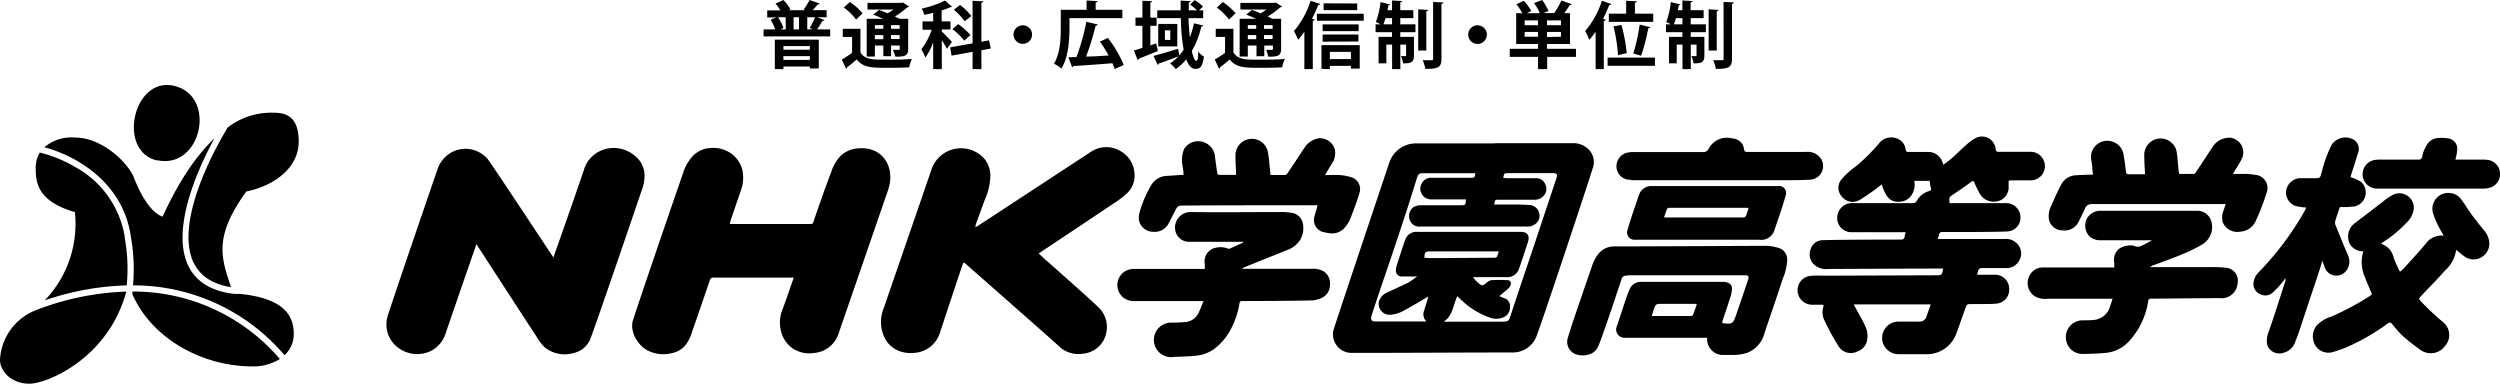
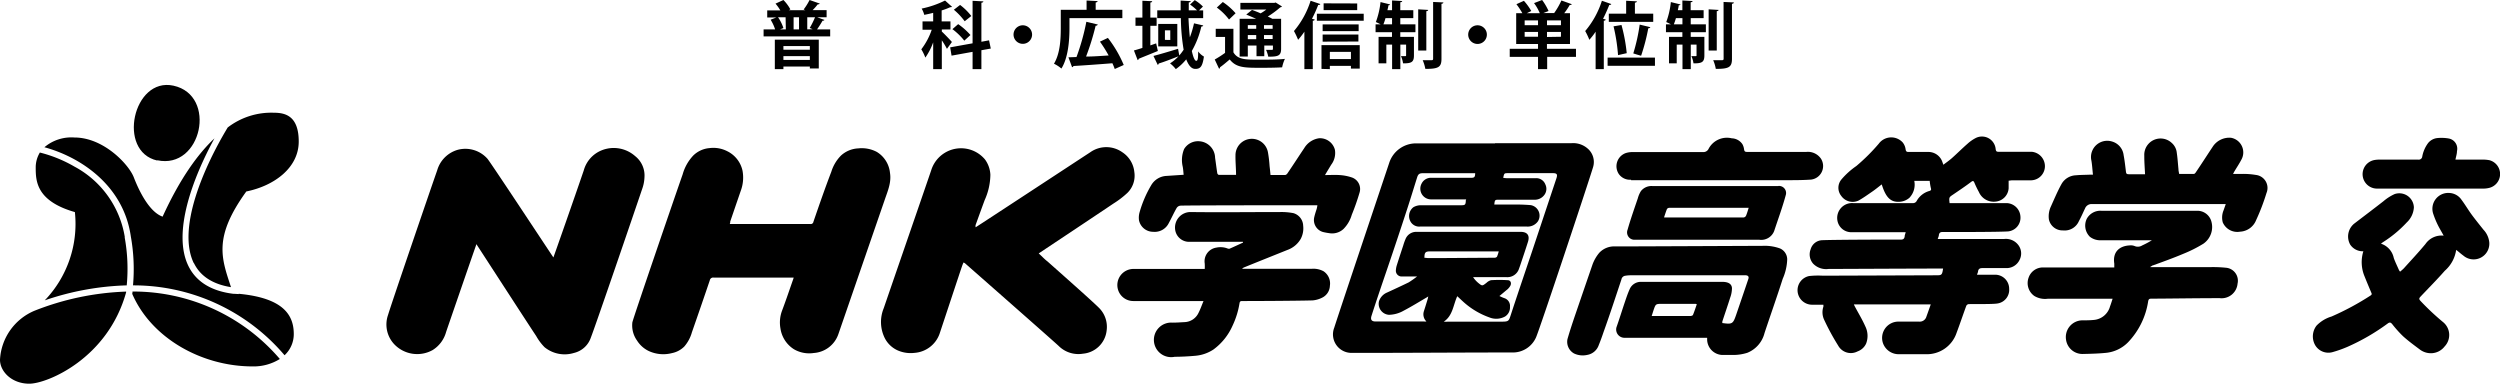
<svg xmlns="http://www.w3.org/2000/svg" viewBox="0 0 434 66.61">
  <defs>
    <style>.cls-1{isolation:isolate;}.cls-2{mix-blend-mode:multiply;}</style>
  </defs>
  <g class="cls-1">
    <g id="レイヤー_2" data-name="レイヤー 2">
      <g id="text_contents" data-name="text, contents">
        <g class="cls-2">
          <path d="M143.13,3.46a.36.36,0,0,1-.34.14,17.51,17.51,0,0,1-.95,1.5h2.28V6.32H132.56V5.1h2a7.68,7.68,0,0,0-.78-1.68l1-.39h-1.59V1.81h2.28a8.15,8.15,0,0,0-.84-1.18L136,0a7.07,7.07,0,0,1,1.21,1.63l-.27.14h2.87l-.3-.12A10.1,10.1,0,0,0,140.54,0l1.77.62c-.05.1-.18.14-.36.14a8.65,8.65,0,0,1-.88,1h2.43V3h-1.63ZM134.51,12V6.89h7.63v5h-1.55v-.34H136V12ZM136.38,3h-1.31A7,7,0,0,1,136,4.87l-.58.23h1Zm4.21,5H136v.63h4.59ZM136,10.4h4.59V9.74H136ZM138.71,3h-.94V5.1h.94Zm2.37,2.07-.51-.22A14.49,14.49,0,0,0,141.49,3h-1.35V5.1Z" />
-           <path d="M149.37,5V9.08c.76,1.28,2.12,1.28,4.45,1.28,1.49,0,3.28,0,4.49-.14a6.85,6.85,0,0,0-.48,1.47c-1,.06-2.33.08-3.6.08-2.92,0-4.35,0-5.5-1.45-.58.49-1.17,1-1.67,1.35,0,.15-.05.21-.18.26l-.74-1.6a18.36,18.36,0,0,0,1.78-1.15V6.41H146.3V5ZM147.53.35a10.79,10.79,0,0,1,2.22,1.95l-1.13,1.09a10.31,10.31,0,0,0-2.13-2.08Zm4.35,7.56v1.9h-1.42V3.26h2.84c-.58-.26-1.18-.52-1.7-.73l1-.81c.45.17,1,.37,1.5.6a9.16,9.16,0,0,0,1-.67h-4.5V.5h5.9l.22-.07,1.09.69a.38.38,0,0,1-.29.15,16.84,16.84,0,0,1-2.16,1.6c.29.14.55.26.76.39h1.54V8.5c0,1.23-.62,1.34-2.23,1.34A4.52,4.52,0,0,0,155,8.66h1c.15,0,.19-.06.19-.19V7.91h-1.5V9.76h-1.34V7.91Zm1.46-3.55h-1.46V5h1.46Zm-1.46,2.45h1.46V6.09h-1.46ZM156.18,5V4.36h-1.5V5Zm-1.5,1.77h1.5V6.09h-1.5Z" />
          <path d="M163.5,5.48c.38.34,1.51,1.51,1.75,1.81l-.86,1.19A13.71,13.71,0,0,0,163.5,7V12H162V7.35A11.14,11.14,0,0,1,160.64,10a8.33,8.33,0,0,0-.7-1.44,11.86,11.86,0,0,0,1.81-3.4h-1.6V3.71H162V2.23c-.52.14-1.05.25-1.55.35A4.2,4.2,0,0,0,160,1.49a16.53,16.53,0,0,0,4.06-1.4l1.21,1.09c-.07.07-.17.07-.31.07a11.42,11.42,0,0,1-1.49.56v1.9H165V5.12H163.5ZM172,8.43l-1.63.29V12h-1.53V9l-3.65.66-.24-1.44,3.89-.7V.14l1.87.1c0,.12-.1.2-.34.24V7.25L171.7,7Zm-4.6-1.37a11,11,0,0,0-2.06-2l1-.87a11.52,11.52,0,0,1,2.13,1.89Zm-.73-6.2a10.17,10.17,0,0,1,1.95,1.92l-1.15.91a11.47,11.47,0,0,0-1.88-2Z" />
          <path d="M179.17,6a1.61,1.61,0,1,1-1.61-1.61A1.62,1.62,0,0,1,179.17,6Z" />
          <path d="M185.66,3.15V4.9c0,2-.2,5.11-1.4,7a6.22,6.22,0,0,0-1.29-.84c1.09-1.79,1.18-4.39,1.18-6.19V1.7h4.48V.09l1.91.1c0,.12-.1.2-.33.25V1.7h4.63V3.15Zm6.67,3.43a20.64,20.64,0,0,1,2.75,4.7l-1.56.7a10.53,10.53,0,0,0-.41-1c-2.49.2-5.06.38-6.76.48a.27.27,0,0,1-.24.2l-.63-1.71,1.4-.05a38.72,38.72,0,0,0,1.71-6.12l2,.48a.42.42,0,0,1-.39.21,43.14,43.14,0,0,1-1.66,5.35c1.23,0,2.59-.11,3.92-.19a23.84,23.84,0,0,0-1.51-2.4Z" />
          <path d="M200.71,7.53,201,8.85c-1.2.5-2.47,1-3.31,1.35a.31.31,0,0,1-.19.24l-.65-1.68c.41-.11.91-.26,1.47-.44V4.48h-1.2V3.06h1.2V.13l1.7.08c0,.12-.1.21-.32.23V3.06h1.09V4.48h-1.09v3.4Zm5.61-4.38c.05,1.16.13,2.3.24,3.33a16.86,16.86,0,0,0,.72-2.43l1.61.37a.33.33,0,0,1-.34.19,15.42,15.42,0,0,1-1.65,4.24c.22,1,.48,1.7.77,1.71S208,10,208,8.93a3.32,3.32,0,0,0,1,.89c-.24,1.67-.58,2.14-1.47,2.14-.36,0-1-.09-1.6-1.66A9.08,9.08,0,0,1,204.12,12a5.77,5.77,0,0,0-1-1,7.17,7.17,0,0,0,1.47-1.23c-1.25.48-2.55,1-3.43,1.25a.3.3,0,0,1-.18.24l-.74-1.55c1.06-.27,2.71-.76,4.27-1.24l.21,1.16a8.48,8.48,0,0,0,.76-1A34.74,34.74,0,0,1,205,3.15h-4.1V1.79h4.06c0-.57,0-1.14,0-1.69l1.75.1c0,.13-.12.2-.34.23,0,.44,0,.9,0,1.36h1.43a8.8,8.8,0,0,0-1.21-1l.82-.77a7.48,7.48,0,0,1,1.42,1.12l-.68.67h.72V3.15Zm-5.25,1h3.31V8.06h-3.31Zm2.09,2.79V5.26h-.93V6.92Z" />
          <path d="M214.12,5V9.08c.75,1.28,2.11,1.28,4.44,1.28,1.5,0,3.29,0,4.5-.14a6.33,6.33,0,0,0-.48,1.47c-1,.06-2.33.08-3.6.08-2.92,0-4.36,0-5.5-1.45-.58.49-1.17,1-1.68,1.35a.25.25,0,0,1-.17.26l-.75-1.6a18.46,18.46,0,0,0,1.79-1.15V6.41h-1.62V5ZM212.28.35A11.06,11.06,0,0,1,214.5,2.3l-1.14,1.09a10.24,10.24,0,0,0-2.12-2.08Zm4.34,7.56v1.9H215.2V3.26h2.85c-.58-.26-1.19-.52-1.7-.73l1-.81c.45.17,1,.37,1.49.6a8.43,8.43,0,0,0,1-.67h-4.51V.5h5.91l.21-.07,1.1.69a.39.39,0,0,1-.29.15,16.31,16.31,0,0,1-2.17,1.6c.29.14.56.26.77.39h1.54V8.5c0,1.23-.62,1.34-2.23,1.34a5.42,5.42,0,0,0-.38-1.18h1c.15,0,.19-.06.19-.19V7.91h-1.5V9.76h-1.35V7.91Zm1.46-3.55h-1.46V5h1.46Zm-1.46,2.45h1.46V6.09h-1.46ZM220.93,5V4.36h-1.5V5Zm-1.5,1.77h1.5V6.09h-1.5Z" />
          <path d="M226.44,5.5a12.74,12.74,0,0,1-1.09,1.41,13.14,13.14,0,0,0-.72-1.52A15.12,15.12,0,0,0,227.52.13L229.2.7c0,.11-.17.17-.36.16a23.25,23.25,0,0,1-1.08,2.4l.47.13c0,.11-.11.2-.33.21V12h-1.46Zm2.17-3.12h8.13V3.6h-8.13Zm.8,9.58V7.84h6.64v4.07h-1.53v-.47h-3.66V12Zm6.45-7.73V5.4h-6.25V4.23Zm-6.25,3V6h6.21V7.21Zm6-6.63V1.76h-5.83V.58ZM234.52,9h-3.66v1.25h3.66Z" />
          <path d="M243.09,3.15V4.22h2.63V5.59h-2.63V6.4h2.37V9.63c0,1.2-.48,1.37-1.89,1.37a4.76,4.76,0,0,0-.36-1.26c.32,0,.64,0,.75,0s.14,0,.14-.16V7.74h-1V12h-1.43V7.74h-1V11h-1.35V6.4h2.33V5.59H238.8V4.22h.87c-.28-.14-.58-.29-.82-.39a14.44,14.44,0,0,0,.81-3.47l1.66.41a.28.28,0,0,1-.3.15c0,.28-.11.57-.16.85h.8V.08l1.76.1c0,.12-.1.18-.33.22V1.77h2.26V3.15Zm-2.57,0a8.37,8.37,0,0,1-.36,1.07h1.5V3.15Zm7.41-1.43c0,.12-.1.19-.32.23V8.77H246.2V1.62Zm.86-1.38,1.78.08c0,.12-.1.21-.33.25v9.54c0,1.47-.55,1.75-2.8,1.75a6.86,6.86,0,0,0-.46-1.51c.67,0,1.31,0,1.53,0s.28-.06.28-.27Z" />
          <path d="M258.12,6a1.62,1.62,0,1,1-1.62-1.61A1.62,1.62,0,0,1,258.12,6Z" />
          <path d="M273.59,8.47v1.4h-5V12H267V9.87h-4.91V8.47H267V7.64h-3.79V2.29h1.07A12.29,12.29,0,0,0,263.25.73l1.3-.59a10.43,10.43,0,0,1,1.28,1.77l-.77.38h2.25a8.48,8.48,0,0,0-1-1.75L267.71,0a9.94,9.94,0,0,1,1.12,1.91l-.91.36h1.88A12.82,12.82,0,0,0,271.06.08l1.81.65c-.05.09-.18.14-.37.14a11.71,11.71,0,0,1-.95,1.42h1V7.64h-4v.83ZM267,4.38V3.54h-2.32v.84Zm-2.32,2H267V5.54h-2.32Zm6.3-2V3.54h-2.42v.84Zm0,2V5.54h-2.42v.88Z" />
          <path d="M279.72.7c-.05.11-.16.17-.35.16-.32.8-.68,1.62-1.08,2.4l.46.13c0,.11-.11.2-.33.21V12H277V5.5a11.64,11.64,0,0,1-1.09,1.41,11.68,11.68,0,0,0-.72-1.52,15.29,15.29,0,0,0,2.9-5.26ZM287.3,10v1.42h-8.22V10Zm-5-7.63V.13l1.86.1c0,.12-.1.2-.34.24v1.9H287V3.8h-7.71V2.37Zm-1.41,7.2a30.66,30.66,0,0,0-.78-5l1.38-.23a29,29,0,0,1,.91,4.89Zm4,.1c-.08,0-1.35-.39-1.35-.4a31.63,31.63,0,0,0,1.11-5l1.86.45a.41.41,0,0,1-.37.19A34.21,34.21,0,0,1,284.9,9.67Zm0,0h0Z" />
          <path d="M293.51,3.15V4.22h2.63V5.59h-2.63V6.4h2.37V9.63c0,1.2-.48,1.37-1.89,1.37a4.43,4.43,0,0,0-.37-1.26c.33,0,.64,0,.76,0s.14,0,.14-.16V7.74h-1V12h-1.44V7.74h-1V11h-1.34V6.4h2.32V5.59h-2.85V4.22h.86c-.27-.14-.57-.29-.81-.39a14,14,0,0,0,.8-3.47l1.66.41c0,.09-.13.16-.3.15,0,.28-.1.57-.15.85h.79V.08l1.77.1c0,.12-.1.18-.33.22V1.77h2.25V3.15Zm-2.57,0a10.28,10.28,0,0,1-.36,1.07h1.49V3.15Zm7.4-1.43c0,.12-.1.19-.31.23V8.77h-1.41V1.62Zm.87-1.38L301,.42c0,.12-.1.21-.33.25v9.54c0,1.47-.55,1.75-2.81,1.75a6.32,6.32,0,0,0-.45-1.51c.67,0,1.31,0,1.52,0s.29-.06.29-.27Z" />
        </g>
        <path d="M259.53,24.86c4.42,0,8.84,0,13.25,0a3.8,3.8,0,0,1,2.78.88,3.07,3.07,0,0,1,1,3.27c-.69,2.33-9.38,28.47-9.91,29.57a4.4,4.4,0,0,1-4.18,2.61c-9.26,0-18.51.08-27.76.07a3.21,3.21,0,0,1-3.08-4.39c.8-2.55,8.76-26.25,9.54-28.6a4.89,4.89,0,0,1,4.71-3.38c4.55,0,13.66,0,13.66,0m-5,9.72h-6a1.86,1.86,0,0,1-1.78-2.68,1.81,1.81,0,0,1,1.8-1.06h6.77c.63,0,.75-.12.76-.8l-.18,0H247c-.6,0-.82.17-1,.77-.58,1.84-1.14,3.69-1.74,5.52q-1.63,5-3.31,9.94C240,49.09,239,52,238.1,54.81c-.22.68,0,1,.71,1,2.78,0,5.57,0,8.35,0a4.45,4.45,0,0,0,.47,0,1.73,1.73,0,0,1-.45-1.76c.22-.68.43-1.36.64-2.05.05-.14.07-.29.13-.54l-.25.16c-1.32.77-2.62,1.58-4,2.3a5.36,5.36,0,0,1-2.58.73,1.91,1.91,0,0,1-1.73-2.34,2.47,2.47,0,0,1,1.39-1.52c1.26-.58,2.52-1.16,3.77-1.77A16,16,0,0,0,246,48l-.58,0h-2.1a1,1,0,0,1-1-1,3.7,3.7,0,0,1,.16-.93c.36-1.15.74-2.3,1.12-3.45a9.52,9.52,0,0,1,.39-1.1,2,2,0,0,1,1.92-1.27c2.48,0,5,0,7.44,0l10.63,0c1.11,0,1.65.57,1.27,1.75-.43,1.36-.89,2.71-1.34,4.06l-.21.59a2.12,2.12,0,0,1-2.21,1.46h-5.76a4.53,4.53,0,0,0,.89,1c.7.57.7.55,1.42,0a1.83,1.83,0,0,1,.81-.47,23,23,0,0,1,2.87,0c.56,0,.74.57.42,1.06a2.76,2.76,0,0,1-.37.46l-1.47,1.23a8.34,8.34,0,0,0,.83.36,1.41,1.41,0,0,1,1,1.51,1.84,1.84,0,0,1-.86,1.69,3.17,3.17,0,0,1-2.72.15,13.45,13.45,0,0,1-4.24-2.46c-.44-.38-.86-.79-1.33-1.22-.71,1.54-.77,3.38-2.34,4.42a4.53,4.53,0,0,0,.72,0c3,0,6,0,9,0,1.64,0,1.53,0,2-1.43,1.16-3.54,2.36-7.07,3.55-10.6l4.29-12.87c.22-.66.08-.88-.6-.88l-7.77,0c-.7,0-.7,0-.87.81a4.35,4.35,0,0,0,.52.06c1.73,0,3.47,0,5.2,0a1.68,1.68,0,0,1,1.59,1.08,1.75,1.75,0,0,1-.15,1.8,2.07,2.07,0,0,1-1.84.86c-2,0-4,0-6,0-.76,0-.78,0-.87.84,1,0,2.06,0,3.1,0a31.4,31.4,0,0,1,3.22.1,1.85,1.85,0,0,1,1.24,2.83,2.18,2.18,0,0,1-1.94.89H246.53a1.71,1.71,0,0,1-1.73-1,1.94,1.94,0,0,1,.57-2.36,2.58,2.58,0,0,1,1.28-.34c2.34,0,4.69,0,7,0,.71,0,.79-.08.82-.88m-7.21,10c.23,0,.45.05.67.05h2.33l9.22-.06a.52.52,0,0,0,.4-.18,6.21,6.21,0,0,0,.3-.92h-11.9c-.82,0-1,.18-1,1.1" />
        <path d="M335,31.4h-2.68a3.31,3.31,0,0,1-.85,2.94,2.86,2.86,0,0,1-1.49.67c-1.69.2-2.58-.64-3.31-3-.56.43-1.09.87-1.66,1.26-.79.54-1.57,1.11-2.41,1.57a2.42,2.42,0,0,1-2.95-.82,2.25,2.25,0,0,1,0-2.84,13.28,13.28,0,0,1,2.61-2.36,33.24,33.24,0,0,0,3.9-3.88,2.69,2.69,0,0,1,4.15-.21,2.4,2.4,0,0,1,.5,1.17c.06.42.21.49.58.48h3.29a2.56,2.56,0,0,1,2.54,1.81l.15.41c.51-.39,1-.73,1.47-1.14.93-.83,1.81-1.71,2.75-2.53a6.7,6.7,0,0,1,1.32-.93,2.39,2.39,0,0,1,3.54,1.91c.07.43.23.44.55.44,1.9,0,3.8,0,5.71,0A2.52,2.52,0,0,1,355,28.84a2.46,2.46,0,0,1-2.33,2.46l-3.28,0c-.23,0-.45.05-.69.07,0,.47,0,.89,0,1.31A2.49,2.49,0,0,1,346.42,35a2.79,2.79,0,0,1-2.88-1.66,16.89,16.89,0,0,1-.8-1.66c-.13-.27-.23-.33-.51-.13-1,.76-2.09,1.49-3.15,2.21-.73.49-.75.48-.63,1.5h.84c3,0,6.06,0,9.08,0a2.48,2.48,0,0,1,2.38,2.35,2.39,2.39,0,0,1-2.12,2.56c-1.51.11-9.08.12-11.35.1-.42,0-.61.12-.69.51,0,.22-.12.43-.2.71a4.8,4.8,0,0,0,.52,0c3.67,0,7.34,0,11,0a2.69,2.69,0,0,1,2.5,1.09,2.41,2.41,0,0,1,.17,2.57,2.5,2.5,0,0,1-2.37,1.39c-1.35,0-2.71,0-4.06,0-.45,0-.68.13-.76.55,0,.18-.11.36-.18.6.2,0,.35,0,.49,0,.88,0,1.77,0,2.65,0a2.43,2.43,0,0,1,2.44,2.43,2.39,2.39,0,0,1-2,2.56c-.87.16-4.27.08-5.06.12a.53.53,0,0,0-.39.31c-.57,1.55-1.09,3.11-1.67,4.65a5.45,5.45,0,0,1-5.39,3.73h-4.57a2.89,2.89,0,0,1-2.82-1.9,2.83,2.83,0,0,1,2.67-3.76q1.79,0,3.57,0a1.2,1.2,0,0,0,1.29-.85c.25-.69.49-1.38.76-2.14H321.83a4.59,4.59,0,0,0,.21.44c.6,1.12,1.26,2.21,1.77,3.36a3.73,3.73,0,0,1,.15,3A2.58,2.58,0,0,1,322.48,61a2.51,2.51,0,0,1-3.37-1,41,41,0,0,1-2.43-4.47,3.07,3.07,0,0,1-.14-2.29,2.56,2.56,0,0,0,0-.34h-1.93a2.53,2.53,0,0,1-2.54-2.23,2.51,2.51,0,0,1,2-2.75,14.38,14.38,0,0,1,2.37-.06l19.62-.07c1,0,1.09,0,1.26-1.17l-.43,0c-4.8,0-17.77.07-19.45.07a3.14,3.14,0,0,1-2.68-.92,2.44,2.44,0,0,1-.43-2.5,2.16,2.16,0,0,1,2-1.57c2.19-.09,11.25-.12,13.6-.1.43,0,.65-.11.72-.54,0-.23.11-.46.18-.75h-9.58a2.44,2.44,0,0,1-2.27-2,2.58,2.58,0,0,1,2.72-3.05c3.44,0,6.89,0,10.33,0a.72.72,0,0,0,.72-.4,3.64,3.64,0,0,1,2.2-1.71c.25-.08.35-.18.25-.49a8.54,8.54,0,0,1-.2-1.23" />
        <path d="M82.73,42.33c-.32.88-4.45,12.85-5.29,15.31a5.34,5.34,0,0,1-2.35,3.14,5.5,5.5,0,0,1-6.63-1,5,5,0,0,1-1.09-5.12c.55-1.86,7.5-22.18,8.53-25.1A5.2,5.2,0,0,1,79.49,26a5.13,5.13,0,0,1,5.15,1.58c1,1.31,11.23,16.85,11.43,17.11.2-.52,3.71-10.53,5.27-15.1a5.26,5.26,0,0,1,3.1-3.49,5.61,5.61,0,0,1,5.82,1,4.29,4.29,0,0,1,1.62,3.68,6.69,6.69,0,0,1-.39,2c-1.38,4.08-8.19,24-8.92,25.83a4.08,4.08,0,0,1-2.93,2.66,5.51,5.51,0,0,1-5.11-1,9.09,9.09,0,0,1-1.45-1.94c-1.77-2.66-9.81-15.09-10.35-15.9" />
        <path d="M137.79,48.19c-.8,0-10,0-13.89,0a.59.59,0,0,0-.68.48q-1.52,4.48-3.1,9a6.4,6.4,0,0,1-1.33,2.49,4.19,4.19,0,0,1-2.14,1.14,6,6,0,0,1-4.06-.38,4.89,4.89,0,0,1-2-1.8,4.51,4.51,0,0,1-.81-3.17C110,55,117,34.57,118.51,30.27A7.81,7.81,0,0,1,120.35,27a4.56,4.56,0,0,1,2.83-1.29,5.27,5.27,0,0,1,3.07.54,4.92,4.92,0,0,1,2.65,3.38,6.57,6.57,0,0,1-.31,3.51q-.91,2.65-1.82,5.31c0,.13,0,.27-.09.44,1.43,0,10.72,0,14,0a.46.46,0,0,0,.53-.39c1-2.9,2-5.8,3.11-8.69A6.83,6.83,0,0,1,146,27a4.75,4.75,0,0,1,3-1.24,5.59,5.59,0,0,1,3.21.61A4.81,4.81,0,0,1,154.5,30c.27,1.64-.37,3.1-.88,4.59-1.38,4-6.76,19.59-8.08,23.42a4.86,4.86,0,0,1-4.27,3.27,5.26,5.26,0,0,1-3.44-.65,5.14,5.14,0,0,1-2.34-3.59,5.84,5.84,0,0,1,.31-3.2c.67-1.79,1.28-3.6,1.91-5.4l.08-.27" />
        <path d="M169.4,39.44c1-.63,16.8-11,19.86-13a4.81,4.81,0,0,1,5.59,0,4.64,4.64,0,0,1,2.07,3.42,4.18,4.18,0,0,1-1.23,3.65,15.62,15.62,0,0,1-2.37,1.81c-1.85,1.25-10.48,7-13,8.67.53.48,1,1,1.54,1.41,1.57,1.4,7.54,6.67,8.88,8a4.65,4.65,0,0,1,1.37,4,4.52,4.52,0,0,1-4.11,4,4.85,4.85,0,0,1-4.21-1.34c-1.07-1-15.46-13.65-16.27-14.36a1.23,1.23,0,0,0-.26-.13c-.08.21-.17.39-.23.58-.32.91-2.92,8.79-3.93,11.82a5,5,0,0,1-4.36,3.29,5.58,5.58,0,0,1-2.78-.38,4.64,4.64,0,0,1-2.33-2.12,6.27,6.27,0,0,1-.22-5.24c1.66-4.85,7.19-20.84,8.26-24A5.42,5.42,0,0,1,171,27.69a4.88,4.88,0,0,1,.93,2.65,11,11,0,0,1-1,4.42c-.53,1.44-1.05,2.88-1.57,4.31a1.83,1.83,0,0,0,0,.37" />
        <path d="M296.34,58.64l-.47,0c-4.06,0-13.35,0-13.92,0a1.44,1.44,0,0,1-1.33-1.83c.5-1.41.94-2.85,1.42-4.27.27-.79.53-1.59.88-2.36a2.1,2.1,0,0,1,2-1.25c2.88,0,5.76,0,8.63,0l5.43,0c1,0,1.65.32,1.69,1.1a4.9,4.9,0,0,1-.32,1.67c-.43,1.37-.9,2.73-1.35,4.1a1.43,1.43,0,0,0,0,.29l.07,0c1.64.22,1.78.14,2.32-1.42.71-2.08,1.42-4.15,2.12-6.23.13-.38,0-.61-.43-.65a2.84,2.84,0,0,0-.41,0H283a6.11,6.11,0,0,0-.85.08.78.78,0,0,0-.67.64c-1,3-2,6.07-3.09,9.1-.26.77-.53,1.53-.84,2.28a2.57,2.57,0,0,1-2,1.72,3.51,3.51,0,0,1-2.3-.25,2.32,2.32,0,0,1-1.14-2.48c.41-1.43.88-2.84,1.36-4.25,1-2.92,2-5.84,3-8.74a6.84,6.84,0,0,1,1.16-2,3.53,3.53,0,0,1,2.78-1.11c4.36,0,21.37-.09,25.52-.1a7.87,7.87,0,0,1,3.08.45A2.09,2.09,0,0,1,310.26,45a9.07,9.07,0,0,1-.78,3.4c-1,3.14-2.12,6.28-3.16,9.42a5,5,0,0,1-3,3.43,8.19,8.19,0,0,1-2.22.37c-.71,0-1.42,0-2.14,0A2.73,2.73,0,0,1,296.36,59c0-.11,0-.21,0-.34m-1.81-5.85a.88.88,0,0,0-.17-.06h-5.81c-1.14,0-1.14,0-1.52,1.11-.1.3-.19.61-.32,1h1.57l5.15,0c.15,0,.4-.08.45-.19.24-.59.44-1.2.65-1.81" />
        <path d="M209.14,46.74a8.23,8.23,0,0,0,0-1,2.4,2.4,0,0,1,2-2.75,3.4,3.4,0,0,1,1.92.13.66.66,0,0,0,.38.06c.79-.34,1.56-.71,2.34-1.06,0,0,0-.09,0-.14h-.45c-2.94,0-5.88,0-8.82,0A2.43,2.43,0,0,1,204,39.81a2.69,2.69,0,0,1,2.61-3c5.21.07,10.42,0,15.63,0a11,11,0,0,1,2.29.19,2.34,2.34,0,0,1,1.7,2.18,3.9,3.9,0,0,1-.43,2.3,4.35,4.35,0,0,1-2.28,1.9c-2.48,1-5,2-7.45,3a1.08,1.08,0,0,0-.44.28h.47c3.88,0,7.77,0,11.65,0a3.72,3.72,0,0,1,2,.42,2.54,2.54,0,0,1,1.12,2.52,2.39,2.39,0,0,1-1.2,2,4.61,4.61,0,0,1-1.78.55c-2.82.08-11,.12-12.28.11-.3,0-.38.12-.43.38a14.36,14.36,0,0,1-1.21,3.9,10.26,10.26,0,0,1-3.31,4.13,6.72,6.72,0,0,1-3.12,1.09c-1.2.11-2.41.17-3.62.18a3,3,0,1,1-.38-5.93c.7,0,1.4-.05,2.09-.09a2.78,2.78,0,0,0,2.42-1.58c.33-.64.57-1.33.88-2.08H196.73a2.76,2.76,0,0,1-2.65-2,2.8,2.8,0,0,1,2.81-3.57h12.25Z" />
        <path d="M373.29,46.37h10.56a22.34,22.34,0,0,1,2.59.11,2.26,2.26,0,0,1,2,2.76,2.78,2.78,0,0,1-3.09,2.52c-4,0-7.91.07-11.87.09-.34,0-.48.06-.56.46a13.11,13.11,0,0,1-3.52,7.14,6.23,6.23,0,0,1-3.86,1.81c-1.32.13-2.66.16-4,.19a2.87,2.87,0,0,1-2.88-2.51,2.9,2.9,0,0,1,2.84-3.33c.66,0,1.31,0,2-.07a3.19,3.19,0,0,0,2.8-2.35c.16-.41.28-.83.45-1.33h-.62c-3.54,0-7.08,0-10.62,0a3.6,3.6,0,0,1-2.35-.48,2.73,2.73,0,0,1-1-3.16,2.61,2.61,0,0,1,2.43-1.79c2.7,0,11,0,12.45,0,0-.28,0-.47,0-.66-.31-2,.85-3.09,2.72-3.17a1.79,1.79,0,0,1,.8.11,1.41,1.41,0,0,0,1.32-.1,16.24,16.24,0,0,0,1.69-.9h-8.82a2.94,2.94,0,0,1-1.94-.6,2.72,2.72,0,0,1-.54-3.14,2.68,2.68,0,0,1,2.52-1.38c5.54,0,11.08,0,16.63,0a2.52,2.52,0,0,1,2.43,1.71,3.53,3.53,0,0,1-1.33,4A22.85,22.85,0,0,1,379,44.07c-1.72.73-3.49,1.36-5.24,2-.12,0-.23.13-.47.26" />
        <path d="M413.33,42.3a3.31,3.31,0,0,1,2.23,2.49c.25.7.59,1.38.89,2.07a2.2,2.2,0,0,0,.2.3,7.79,7.79,0,0,0,.66-.58c1.26-1.4,2.55-2.77,3.75-4.22a3.38,3.38,0,0,1,3.16-1.45c-.35-.65-.7-1.22-1-1.82a15.07,15.07,0,0,1-.79-1.91,2.75,2.75,0,0,1,2.81-3.68,2.7,2.7,0,0,1,2.09,1.2c.61.81,1.12,1.69,1.71,2.5s1.39,1.8,2.1,2.69a3.72,3.72,0,0,1,1,2.19,2.73,2.73,0,0,1-4.49,2.3c-.42-.3-.79-.65-1.26-1A5.92,5.92,0,0,1,424.42,47c-1.36,1.55-2.81,3-4.24,4.52-.27.29-.23.43,0,.7a42.74,42.74,0,0,0,4,3.75,2.88,2.88,0,0,1,.2,4.18,3,3,0,0,1-2.13,1.16,3.17,3.17,0,0,1-2.16-.63c-1-.75-2-1.48-2.92-2.31a19.82,19.82,0,0,1-1.88-2.1c-.24-.28-.41-.38-.77-.12a36.78,36.78,0,0,1-7,4.06,20,20,0,0,1-2.63.93,2.66,2.66,0,0,1-3-1.26,3.07,3.07,0,0,1,.26-3.35,6,6,0,0,1,2.6-1.58,46.55,46.55,0,0,0,6.78-3.65c.3-.19.19-.34.1-.56-.39-.92-.78-1.85-1.15-2.78a6.35,6.35,0,0,1-.2-4.34A2.61,2.61,0,0,1,408,42.47a2.88,2.88,0,0,1,.68-3.64c1.7-1.3,3.41-2.59,5.09-3.9a8.21,8.21,0,0,1,1.94-1.24A2.53,2.53,0,0,1,419.05,36a3.87,3.87,0,0,1-1.24,2.62A20.7,20.7,0,0,1,413.75,42a4.83,4.83,0,0,0-.42.31" />
        <path d="M214.58,30.39c0-1.19-.12-2.3-.1-3.42a2.84,2.84,0,0,1,5.63-.56,21.6,21.6,0,0,1,.29,2.42c.06.51.11,1,.16,1.55.89,0,1.72,0,2.56,0a.64.64,0,0,0,.39-.3c1-1.46,1.93-2.92,2.91-4.37A3.59,3.59,0,0,1,229,24a2.68,2.68,0,0,1,2.74,2,3.36,3.36,0,0,1-.64,2.59c-.35.58-.7,1.15-1.08,1.8.9,0,1.71-.05,2.5,0a8.05,8.05,0,0,1,2.08.39A2.12,2.12,0,0,1,236,33.5a39.41,39.41,0,0,1-1.33,3.78,5.77,5.77,0,0,1-1.44,2.47,2.9,2.9,0,0,1-2.52.72,9.43,9.43,0,0,1-1.06-.2,2.16,2.16,0,0,1-1.49-2.59c.11-.48.28-1,.42-1.42a6,6,0,0,0,.12-.63c-1.2,0-21.76,0-23.76.07a.88.88,0,0,0-.67.4c-.49.85-.89,1.75-1.36,2.61a2.72,2.72,0,0,1-2.72,1.53,2.5,2.5,0,0,1-2.46-2,3.42,3.42,0,0,1,.11-1.42,19.79,19.79,0,0,1,2-4.65,3.24,3.24,0,0,1,2.64-1.63l3-.2c-.05-.47-.07-.95-.16-1.41a5,5,0,0,1,.24-3.05,2.82,2.82,0,0,1,2.73-1.35,2.93,2.93,0,0,1,2.65,2.86c.13.89.24,1.79.38,2.68a.42.42,0,0,0,.26.29c1,0,2.05,0,3,0" />
        <path d="M363.33,30.25c-.09-.81-.13-1.59-.26-2.35a2.82,2.82,0,0,1,3.59-3.33,2.79,2.79,0,0,1,2,2.35c.17.88.27,1.78.38,2.68.07.61.09.65.72.65.87,0,1.75,0,2.62,0-.05-1.12-.14-2.16-.13-3.2A2.83,2.83,0,0,1,377,24.8a2.61,2.61,0,0,1,.89,1.73c.14.94.2,1.89.29,2.84,0,.26.07.51.12.82.85,0,1.71,0,2.57,0,.11,0,.25-.16.32-.27,1-1.47,1.94-2.95,2.92-4.42a3.43,3.43,0,0,1,3.21-1.58,2.58,2.58,0,0,1,1.76,3.84c-.36.69-.8,1.34-1.19,2-.07.11-.12.23-.23.43.62,0,1.16,0,1.7,0a13,13,0,0,1,2.26.18,2.27,2.27,0,0,1,1.84,3.14,36.25,36.25,0,0,1-1.8,4.71,3.17,3.17,0,0,1-2.79,2,2.75,2.75,0,0,1-3-1.62,3.23,3.23,0,0,1,.14-2.08l.38-1.09c-.34,0-.61,0-.89,0-3.07,0-17.94,0-22.29,0a1.21,1.21,0,0,0-1.25.76c-.35.73-.67,1.48-1.06,2.19A2.7,2.7,0,0,1,358.12,40a2.41,2.41,0,0,1-2.43-1.9,4,4,0,0,1,.34-2.24c.6-1.33,1.16-2.68,1.87-3.95a3,3,0,0,1,2.48-1.48c.83-.08,1.67-.07,2.5-.11l.45,0" />
-         <path d="M408.06,30.74a10.93,10.93,0,0,1,1.74.77,2.47,2.47,0,0,1-1.23,4.35c-.39,0-.79.07-1.18.09H406.2c-.29.86-.59,1.68-.82,2.51a1.19,1.19,0,0,0,.11.73c.67,1.65,1.34,3.32,2.06,5a2.58,2.58,0,0,1-.48,3.07,2.14,2.14,0,0,1-3.49-.82,6.65,6.65,0,0,0-.45-1.15c-.09.31-.16.62-.25.92C402,49,401,51.82,400.09,54.64c-.53,1.58-1,3.16-1.64,4.71a2.83,2.83,0,0,1-2,1.88,2.21,2.21,0,0,1-2.88-1.42,4.2,4.2,0,0,1,.32-2.34c1-2.88,1.9-5.78,2.85-8.67a1,1,0,0,0,0-.52,6.41,6.41,0,0,1-.52.73,17.26,17.26,0,0,1-1.76,1.86,1.9,1.9,0,0,1-2.17.15,1.85,1.85,0,0,1-1.08-1.88,3,3,0,0,1,.93-1.91,51.49,51.49,0,0,0,7.95-10.62c.11-.19.19-.4.27-.57a14.36,14.36,0,0,1-1.83-.27,2.51,2.51,0,0,1-1.66-2.66,2.59,2.59,0,0,1,2.38-2.18H402c.77,0,.77-.1,1-.84a22.82,22.82,0,0,1,1.77-4.95,2.89,2.89,0,0,1,4-.79,1.94,1.94,0,0,1,.59,2.21c-.4,1.29-.82,2.58-1.23,3.87,0,.13-.06.28-.09.42l.1-.11" />
        <path d="M308.74,32.28A1.23,1.23,0,0,1,310,33.9C309.43,36,308.69,38,308,40.09a2.41,2.41,0,0,1-2.6,1.53H283.85a1.28,1.28,0,0,1-1.3-1.75c.52-1.83,1.16-3.63,1.77-5.43a4.75,4.75,0,0,1,.54-1.26,2.32,2.32,0,0,1,2-.88c3.66,0,18.21,0,21.84,0m-19.8,5.45.11,0h13.71a.55.55,0,0,0,.4-.32c.17-.41.29-.84.45-1.35h-3.74l-5.8,0c-1.42,0-2.85,0-4.28,0a.48.48,0,0,0-.37.22c-.18.44-.32.9-.48,1.37" />
        <path d="M283.15,31.2a2.38,2.38,0,0,1-2.13-1,2.43,2.43,0,0,1,1.22-3.63,3.85,3.85,0,0,1,1.06-.17q6.17,0,12.33,0a1,1,0,0,0,1-.6,3.59,3.59,0,0,1,4-1.79,2.32,2.32,0,0,1,1.84,1,2.43,2.43,0,0,1,.3.92c.05.31.14.44.48.44q5.17,0,10.36,0a2.74,2.74,0,0,1,2.51,1.18,2.37,2.37,0,0,1-1.74,3.63c-1.46.1-2.94.1-4.41.1-3.85,0-21.72,0-26.81,0" />
        <path d="M426.27,27.71h4.44a6.36,6.36,0,0,1,1.45.1,2.48,2.48,0,0,1-.18,4.84,4.09,4.09,0,0,1-.85.09c-6.17,0-12.34,0-18.5,0a2.5,2.5,0,0,1-.48-4.95,4.45,4.45,0,0,1,.81-.08c2.29,0,4.57,0,6.86,0a.6.6,0,0,0,.68-.52,5.62,5.62,0,0,1,1-2.33,2.37,2.37,0,0,1,1.71-.9,7.3,7.3,0,0,1,1.93.09,1.8,1.8,0,0,1,1.39,2.19c0,.47-.16.93-.26,1.44" />
        <path d="M40.47,51h0" />
        <path d="M27.3,27.82C35,29.49,37.79,16.54,30.1,14.87c-7-1.52-9.83,11.42-2.8,13" />
        <path d="M33.66,45.66c1.1,2.28,3.27,3.68,6.44,4.19C38.44,44.8,37,41.21,42.76,33.24c4.9-1,9.1-4.14,9.1-8.67s-2.42-5-4.33-5a12.4,12.4,0,0,0-8,2.56c-4.1,6.79-8.84,17.51-5.88,23.57" />
        <path d="M6,53.94l0,0A9.77,9.77,0,0,0,0,62.46c0,2,2,4.15,5.09,4.15S18.71,62.26,21.9,50.73a.37.37,0,0,1,0-.11A47.45,47.45,0,0,0,6,53.94" />
        <path d="M23,50.61c0,.13,0,.26-.05.39,3.29,7.65,12,12.61,20.91,12.61a8.62,8.62,0,0,0,4.72-1.29A33.45,33.45,0,0,0,23,50.61" />
        <path d="M21.67,41.19a16.92,16.92,0,0,0-8.75-12.27,23.09,23.09,0,0,0-6-2.44,5,5,0,0,0-.72,2.62c0,2.36.12,5.8,6.8,7.72A19.17,19.17,0,0,1,7.77,52.14,47.87,47.87,0,0,1,22,49.54a30.29,30.29,0,0,0-.36-8.35" />
        <path d="M41.45,51.05,40.56,51h-.09c-3.82-.48-6.44-2.11-7.77-4.84-2.8-5.75.74-15.2,4.53-22.14-2.81,2.65-5.93,6.87-9,13.59-2.36-.83-4.14-4.59-5-6.82S18,23.87,12.92,23.87a7.24,7.24,0,0,0-5.21,1.69c6.41,1.75,13.75,6.71,15,15.48a32,32,0,0,1,.38,8.5A34.4,34.4,0,0,1,49.4,61.67,5,5,0,0,0,51,58c0-3.13-1.59-6.26-9.58-7" />
      </g>
    </g>
  </g>
</svg>